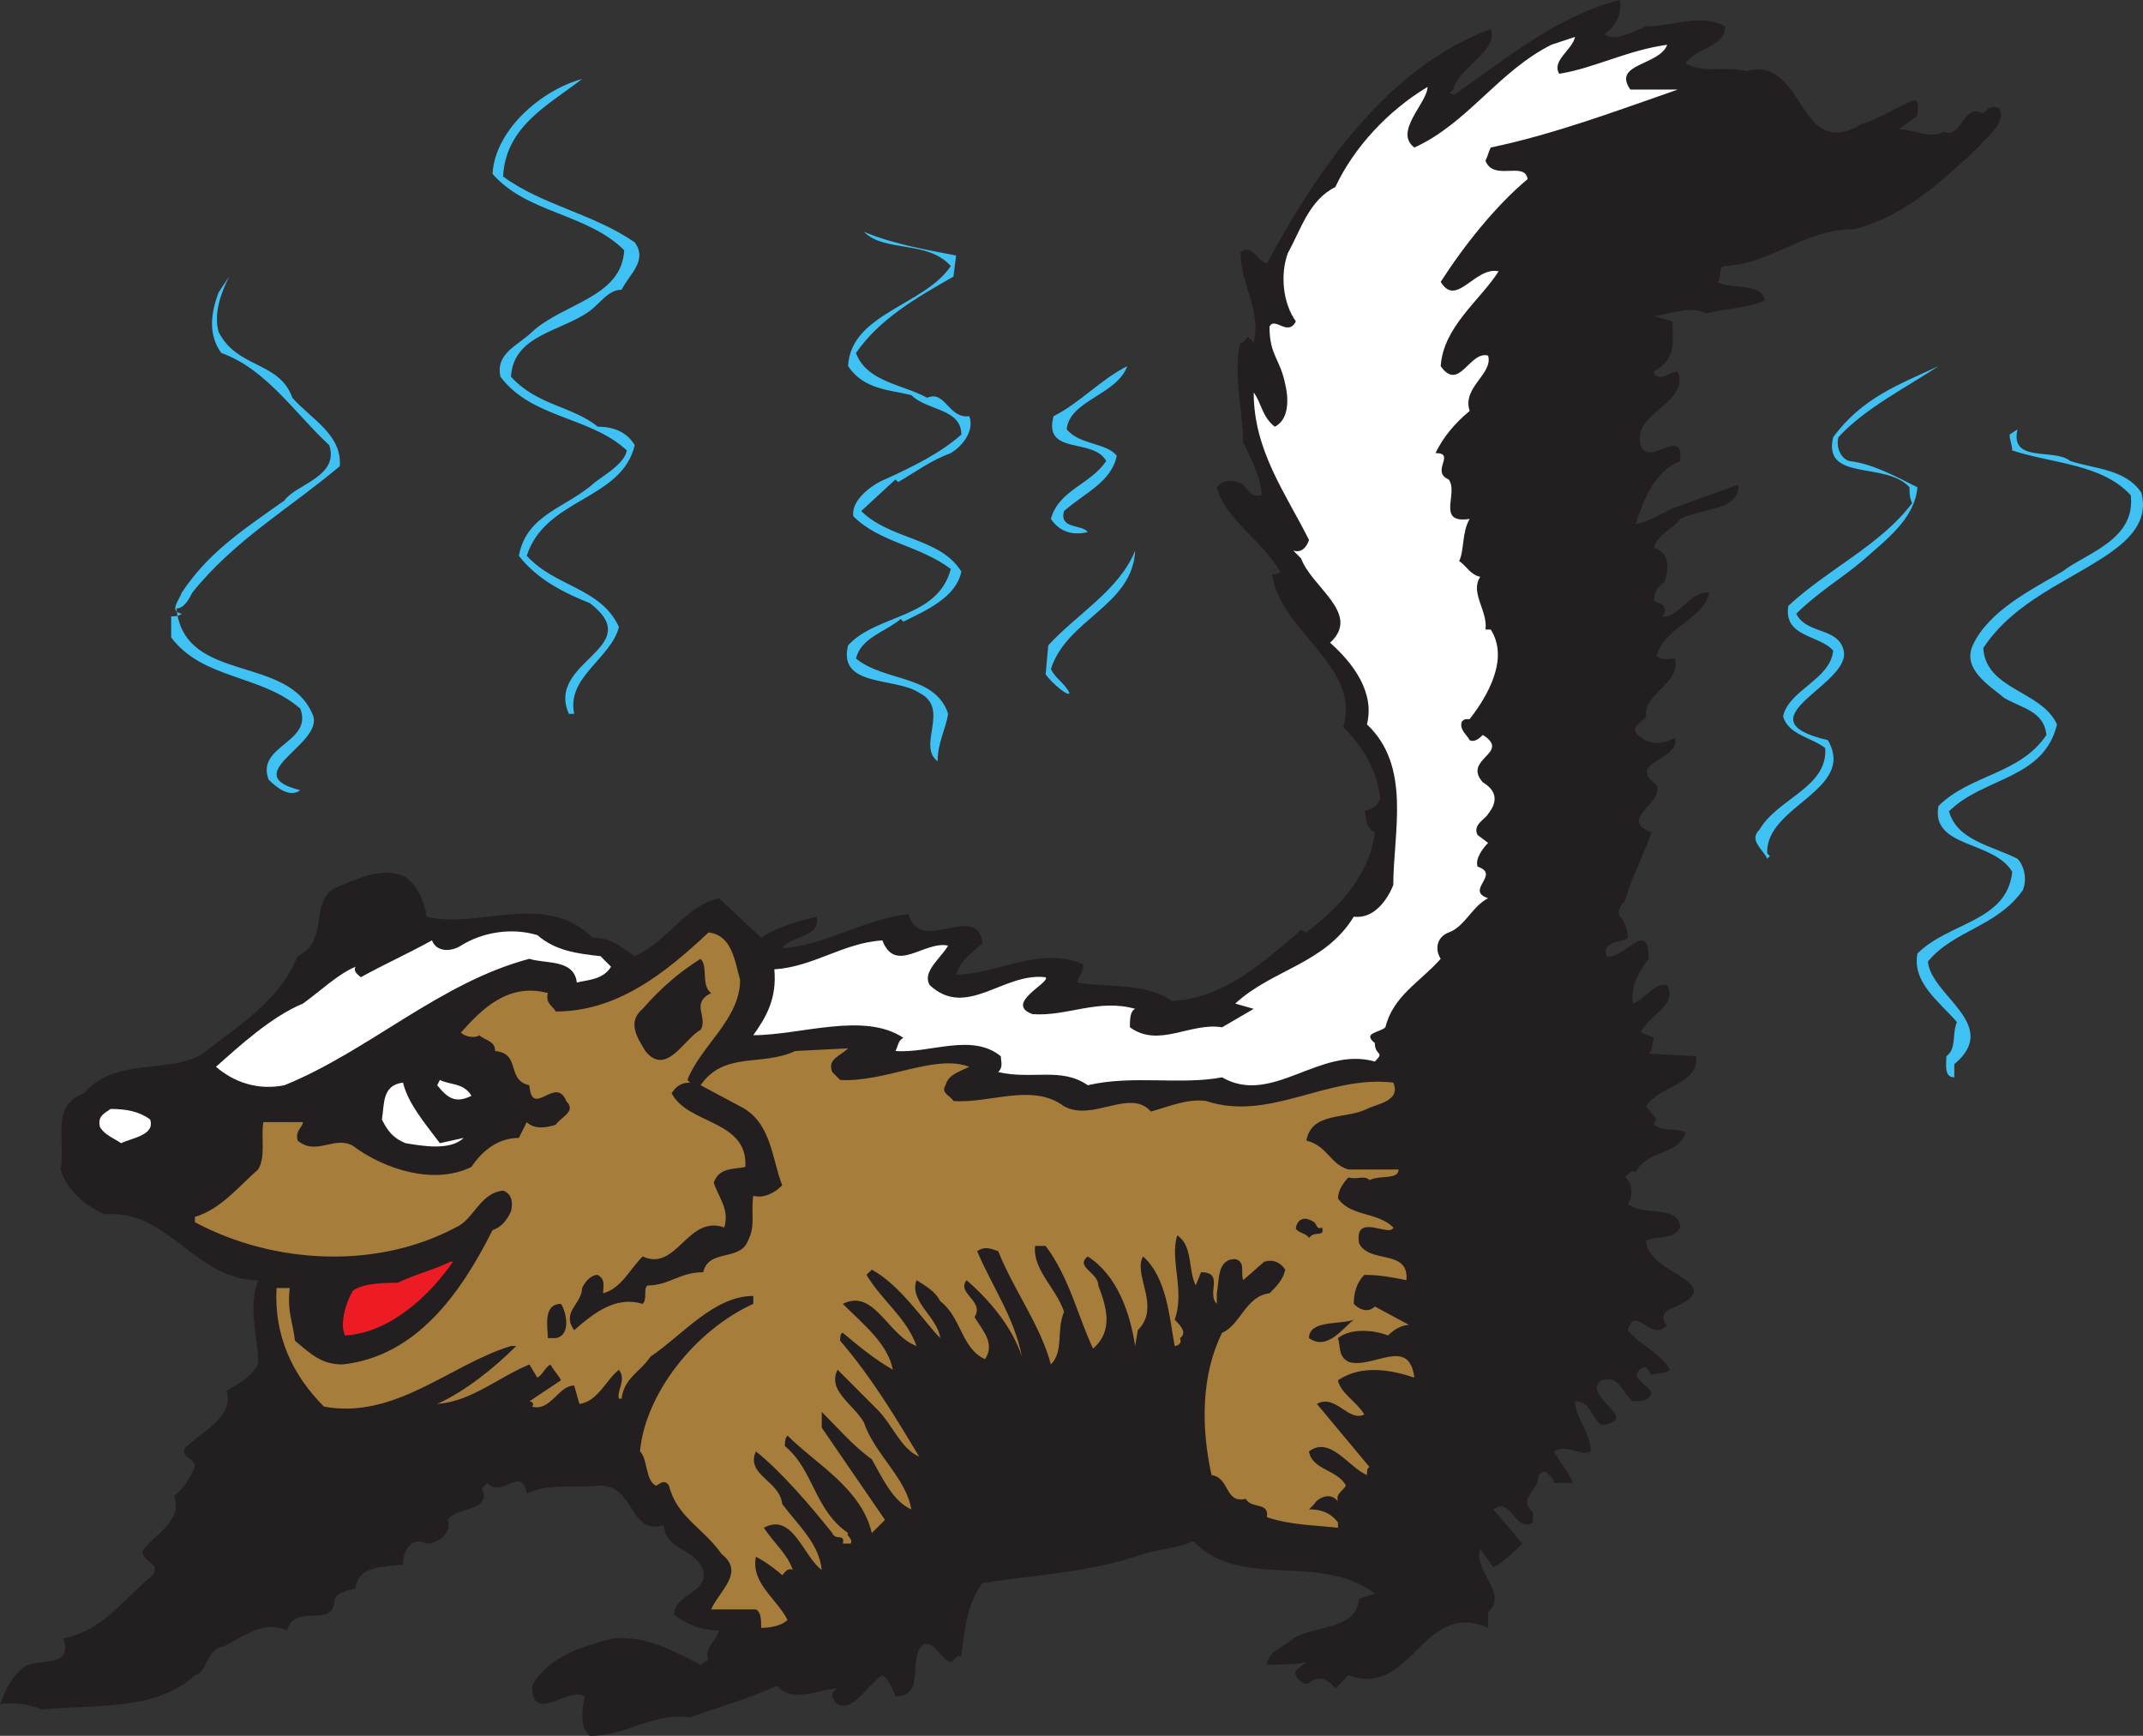
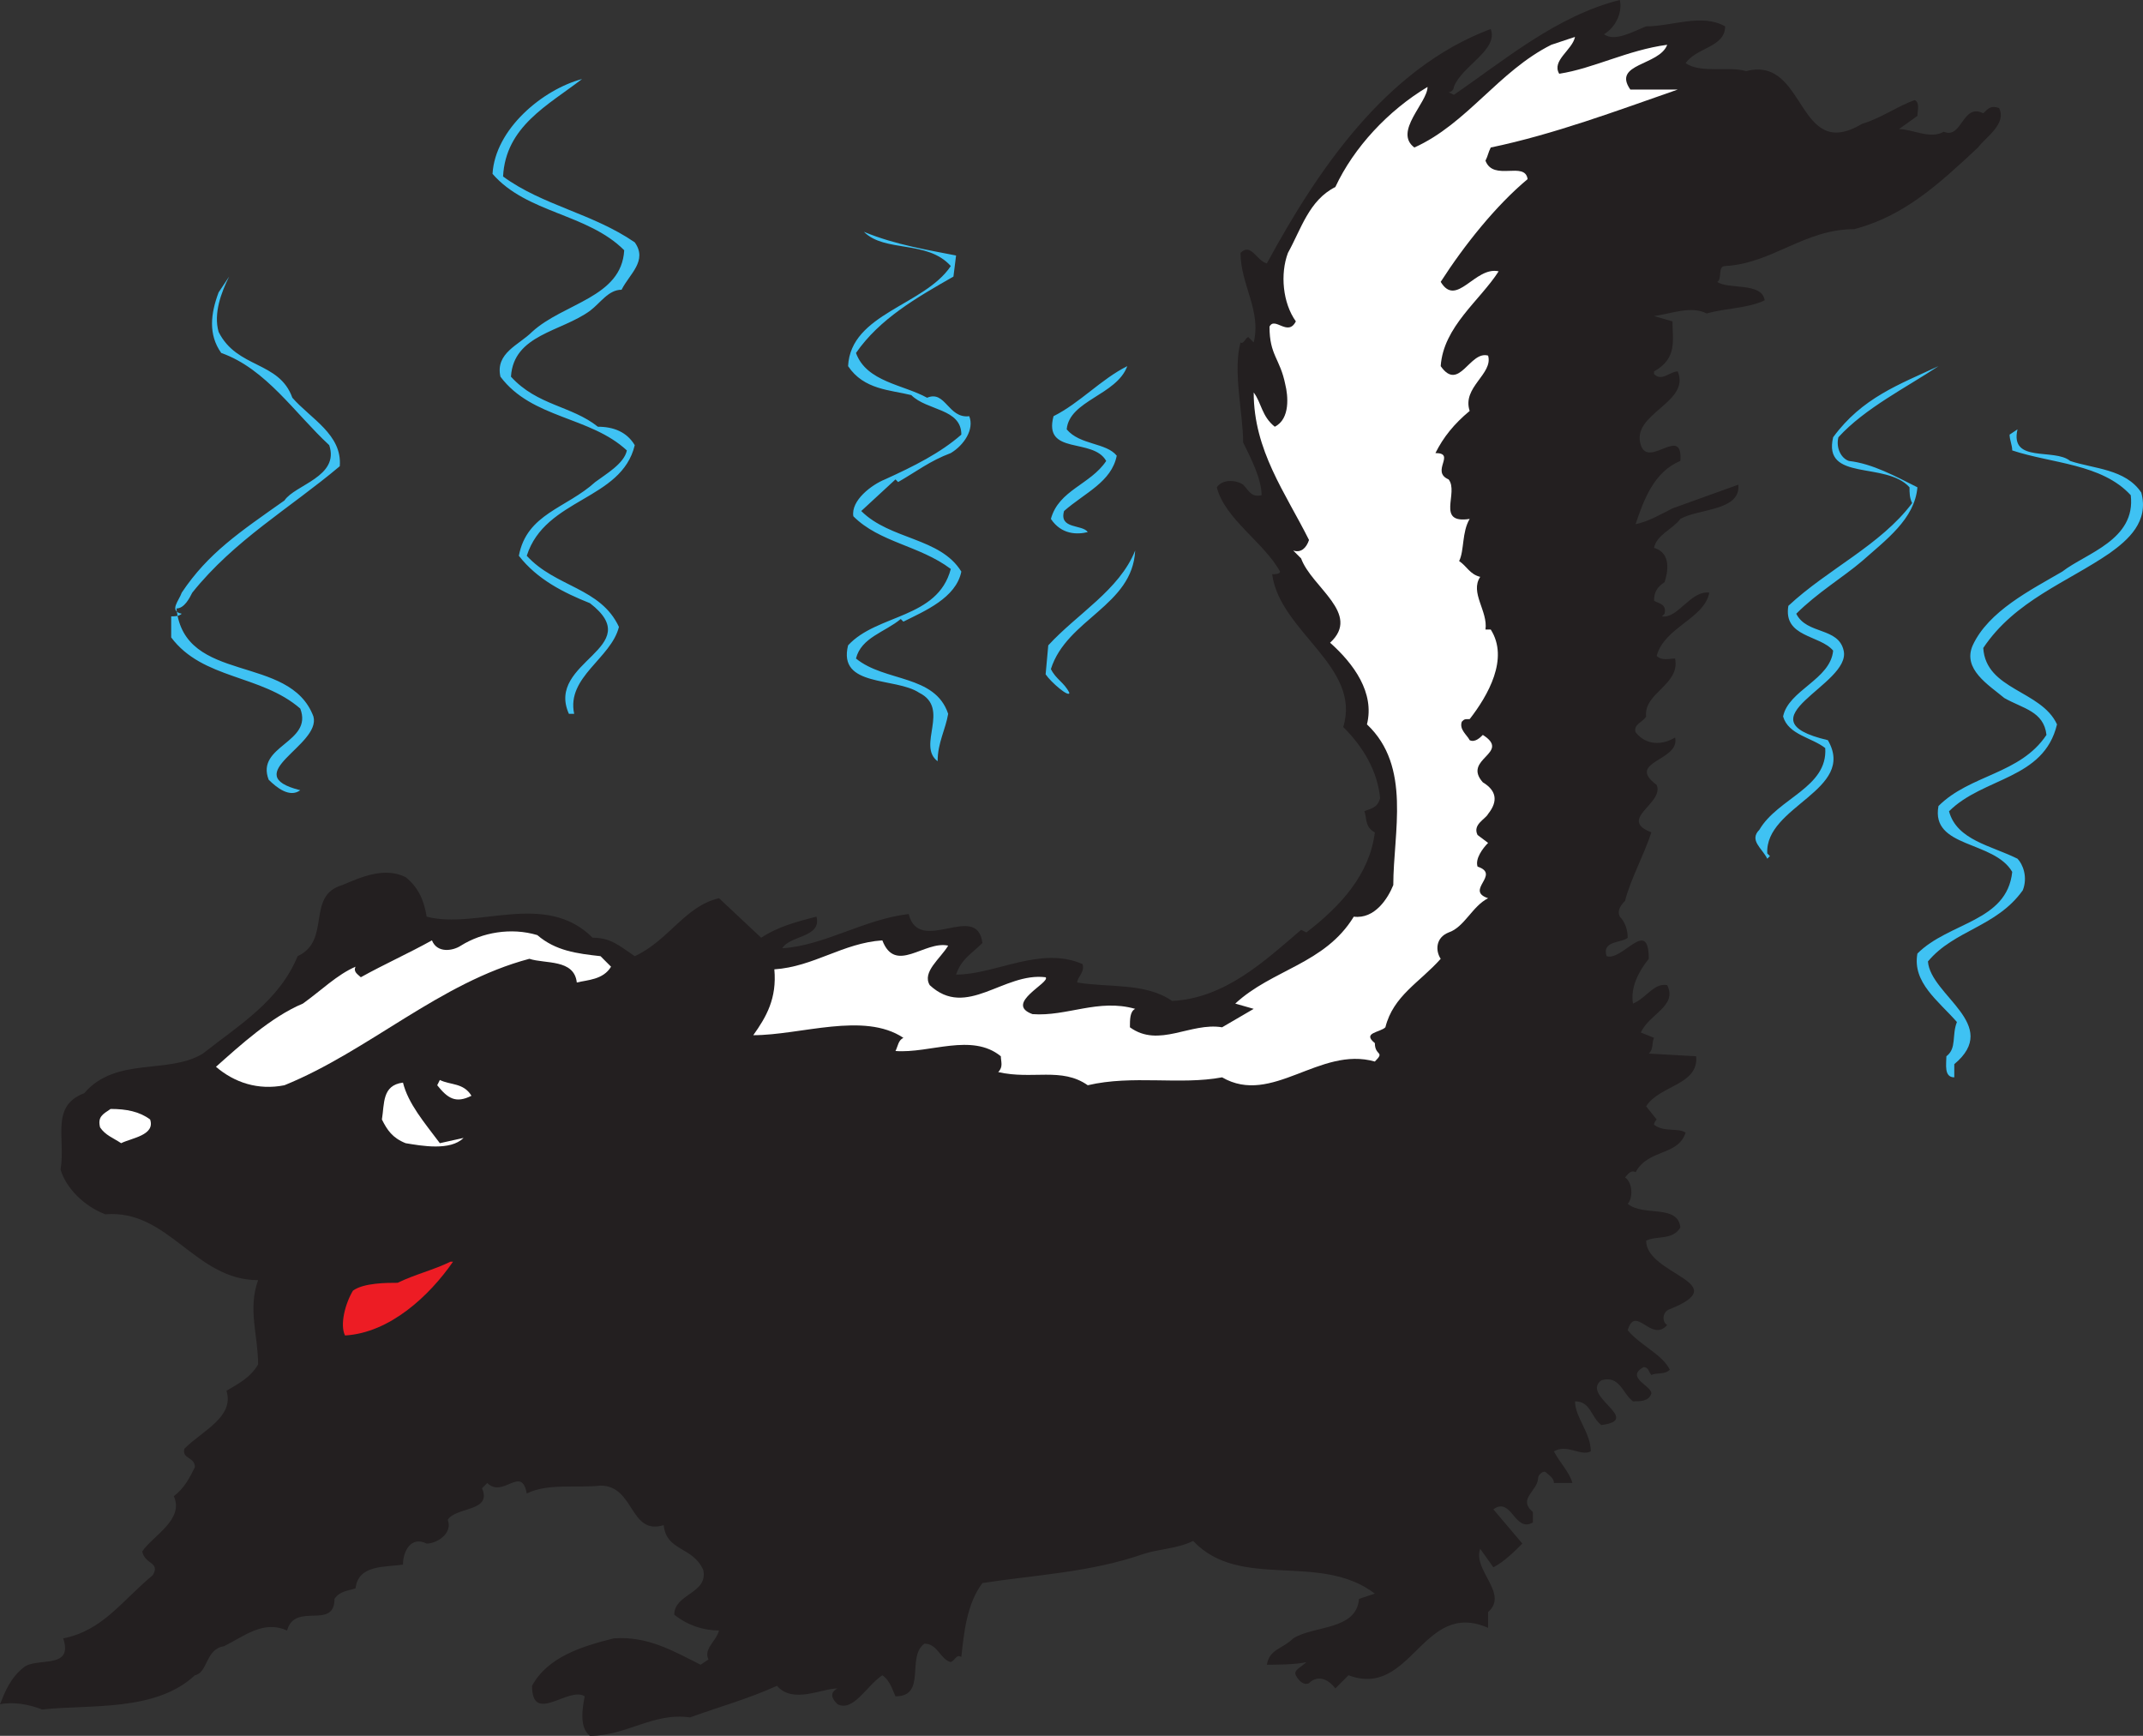
<svg xmlns="http://www.w3.org/2000/svg" width="610.236" height="494.25">
  <rect width="100%" height="100%" fill="#333333" stroke="none" />
  <path fill="#231f20" fill-rule="evenodd" d="M461.25 0c.75 3-.75 7.5-4.5 9.75 3 2.25 8.25-.75 12-2.25 7.5 0 15.75-3.75 22.5 0 0 6-8.25 6-11.25 10.5 4.5 3 12 .75 17.25 2.25 17.25-4.5 14.25 26.25 33 15 5.25-1.5 10.5-5.25 15-6.75 1.5.75.75 3 .75 4.5l-5.25 3.75c3.75 0 9 3 12.75.75 5.25 2.25 5.25-8.25 11.25-5.25 1.5-1.5 2.25-2.25 4.5-1.5 2.25 4.5-3.75 8.25-6 11.25-11.25 10.5-21 19.5-35.25 23.25-14.25 0-23.25 9.75-36.75 10.5-2.25 0-.75 3.75-2.25 4.5 3 2.25 12.75 0 13.5 5.25-4.5 2.25-11.25 2.25-16.5 3.75-4.5-2.25-9.75 0-15 .75l5.25 1.5c0 5.25 1.5 10.5-5.25 14.25v.75c2.25 2.25 4.5-.75 6.75-.75 3.75 9-13.5 12-10.5 21 2.25 6.75 12-6 11.25 4.5-7.5 3-10.5 11.25-12.75 18 3.75-.75 7.5-3 10.5-4.5L495 138c.75 7.5-11.25 6.75-16.5 9.75-2.25 3-6.75 4.5-7.5 8.25 5.25 1.5 3.75 7.5 3 9.75-2.25 1.5-3 3-3 5.25.75.75 3.75.75 3 3.75l-.75.75c4.5.75 8.25-7.5 13.5-6.75-1.5 7.5-12.75 9.75-15 18 1.5 1.5 3.75.75 5.25.75 1.5 7.5-9 9.75-8.25 16.5-.75 1.5-3.75 2.25-3 4.5 3 3.75 7.5 3.75 11.25 1.5 1.5 6.75-14.25 6.75-5.25 13.5 2.25 5.25-11.25 9.75-1.5 13.5-2.25 6.75-6 13.5-7.5 19.5-1.5 1.5-2.25 3-1.5 4.5 1.5 1.5 2.25 3.75 2.25 6-1.5 1.5-7.5.75-6 5.25 4.5 1.5 12-11.25 12 .75-3 3.75-5.25 8.25-4.5 12.75 3.75-1.5 6-6 9.75-5.25 3 6-5.25 8.25-7.5 13.5l3.75 1.5c-.75 1.5 0 3-1.5 4.5l13.5.75c.75 8.25-10.5 8.25-14.25 14.25l3 3.75s-.75.75-.75 1.5c3 2.25 6.75.75 9 2.25-2.25 6.75-10.5 4.5-14.25 11.25-1.5-.75-2.25.75-3 1.5 2.25 1.5 2.25 6 .75 7.5 4.5 3.75 14.25 0 15 6.75-2.25 3.75-6.75 2.25-9.75 3.75 0 9.75 25.5 12 6.75 19.5-2.25.75-2.25 3.75-.75 4.5-4.5 5.25-9-6-11.25 1.5 3.75 4.5 9.75 6.75 12 11.25-1.5 1.5-3.75.75-5.25 1.5-.75-.75-.75-2.25-2.25-2.25-5.25 3 2.25 5.25 2.25 7.5-.75 2.25-3 2.25-5.25 2.25-3-2.25-3.75-7.5-9-6-6 4.5 12 11.25 0 12.75-3-2.25-3-6.75-7.5-6.75 0 4.5 4.5 9 4.5 14.25-3 1.5-6.75-2.25-10.5 0 1.5 3 4.5 6 5.25 9h-5.25c0-1.5-1.5-2.25-2.25-3s-2.25.75-2.25 1.5c0 3.75-6 6-1.5 9.75v3c-5.25 3-6-7.5-11.25-3.75l8.25 9.75c-2.25 2.25-5.25 5.25-8.25 6.75L421.5 441c-2.25 6 8.25 12.75 2.25 18v4.5C405 455.25 402 483.75 384 477l-3.75 3.75c-2.25-3-5.25-3.75-7.5-1.5-1.5.75-3-.75-3.75-2.25s1.5-2.25 3-3.75c-3 .75-9 .75-11.25.75.75-4.5 4.5-4.5 7.5-7.5 6-3.75 18-2.25 18.75-11.25l4.5-1.5c-15.75-12-38.25-.75-51.75-15-4.5 2.25-9.75 2.25-14.25 3.75-15 5.25-31.5 6-45.75 8.25-4.5 6-5.25 14.25-6 21-1.5-.75-1.5.75-3 1.5-3-.75-3.75-5.25-7.5-5.25-5.25 3.75.75 15-8.25 15-.75-1.5-1.5-4.5-3.75-6-4.5 3-8.25 10.5-12.75 8.25-.75-.75-3-3 0-4.5-4.5 0-12.75 4.5-17.25-.75-8.25 3.75-16.5 6-24.75 9-10.5-1.5-18 5.25-28.5 5.25-3-2.25-2.25-7.5-1.5-11.25-4.5-3-15 8.25-15-3 4.5-8.25 14.25-11.25 23.25-13.5 9.75-.75 17.25 3.75 24.75 7.5l2.25-1.5c-1.5-3 2.25-5.25 3-8.25-4.5 0-9-1.5-12.75-4.5 0-6 9.75-6 8.25-12.75-3-6.75-10.5-5.25-11.25-12.75-9.75 3-8.25-11.25-18-11.25-6.75.75-15-.75-21 2.25-1.5-8.25-6.75 1.5-11.25-3l-1.5 1.5c3 6.75-7.5 5.25-9.75 9 1.5 3.75-3 6.75-6 6.75-4.5-2.25-6.75 2.25-6.75 6-5.25.75-12.75 0-13.5 6.75-2.25.75-4.5.75-6 3 0 9-11.25.75-13.5 9-6.75-3-12 1.5-18 4.5-5.25.75-4.5 7.5-8.25 8.25-11.25 10.5-30 8.25-43.5 9.75-3.75-1.5-8.25-2.25-12-1.5 1.5-3.75 3-7.5 6.75-10.5S21 475.5 18 466.5c11.25-2.25 16.5-10.5 25.5-18 2.25-3.75-2.25-3-3-6.75 3-4.5 12-9 9-15.75 3-2.25 4.5-5.25 6-8.25 0-3-3.75-2.25-3-5.25 5.25-5.25 14.25-9 12-16.5 3.75-2.25 6.75-3.75 9-7.5 0-8.25-3-15.75 0-24-18 0-25.5-20.25-43.5-18.75-6-2.25-11.25-7.5-12.75-12.75 1.5-9-3-18 6.75-21.75 9-10.5 24-5.25 33.75-11.25 10.5-8.25 21.75-15 27-27.75C94.5 267.75 87 255 97.5 252c5.25-2.25 12-5.25 18-2.25 3.75 3 5.25 6.75 6 11.25 14.25 3.75 33.75-7.5 47.25 6 5.25 0 7.5 2.25 12 5.25 9.75-4.5 14.25-14.25 24-16.5l12 11.25c4.5-3 9.75-4.5 15.75-6 1.5 6-7.5 5.25-9.75 9 12-.75 23.25-8.25 36-9.75 3 12 19.5-3.75 21 8.25-3 3-6 4.5-7.5 9 11.25 0 24-8.25 36-3 .75 2.25-1.5 3.75-1.5 5.25 9 1.5 19.5 0 27 5.25 15-.75 26.25-11.25 36.75-20.25l1.5.75c9.75-7.5 18-16.5 19.5-28.5-3-1.5-2.25-4.5-3-6 1.5-.75 3.75-.75 4.5-3.75-.75-7.5-4.5-14.25-10.5-20.25 5.25-17.25-18-27-20.25-43.5.75 0 2.25 0 2.25-.75-4.5-8.25-15.75-15-18-24 1.5-2.25 5.25-2.25 7.5-.75 1.5 1.5 2.25 3.75 5.25 3 0-4.5-3-10.5-5.25-15 0-8.25-3-20.25-.75-28.5.75.75 1.5-1.5 2.25-1.5l1.5 1.5c2.25-9-3.75-16.5-3.75-25.5 3-3 4.5 2.25 7.5 3C375 48.75 394.5 19.5 424.5 8.25c2.25 6-8.25 10.5-10.5 16.5 0 .75-.75 1.5-1.5 1.5l1.5.75c14.25-9.75 29.25-22.5 47.25-27" />
  <path fill="#fff" fill-rule="evenodd" d="M448.5 10.5c-.75 3.75-6.75 6.75-4.5 10.5 9.75-1.5 19.5-6.75 30.75-8.25-2.25 6-15.75 5.25-10.5 12.75h13.5c-17.25 6-35.25 12.75-53.25 16.5-.75 1.5-.75 2.25-1.5 3.75 2.25 6 11.25 0 12 5.25-9 7.5-18 18.75-24.75 29.25 4.5 7.5 9.75-4.5 16.5-3-5.25 8.25-15.75 15.75-16.5 27 5.25 7.5 8.25-4.5 13.5-3 1.5 5.25-7.5 9-5.25 15.75-4.5 3.75-7.5 7.5-9.75 12 6 0-1.5 5.25 3.75 7.5 3 3.75-3.75 12.75 6 11.25-2.25 3.75-1.5 9-3 12 2.25 1.5 3 3.75 6 4.5-3 4.5 2.25 9.75 1.5 15h1.5c5.25 8.25-.75 18.75-6 25.5-1.5 0-1.5 0-2.25.75-.75 2.25 1.5 3.75 2.25 5.25 1.5.75 3-.75 3.75-1.5 8.25 5.25-6 6.75 0 13.5 3.75 2.25 4.5 5.25 1.5 9-.75 1.5-4.5 3-3 6l3 2.25c-1.5 1.5-3.75 4.5-3 6.75 6.75 2.25-3.75 6.75 3 9-4.5 2.25-6.75 8.25-11.25 9.75-3.75 1.5-3.75 5.25-2.25 7.5-6 6.75-13.5 10.5-15.75 19.5-1.5 1.5-6.75 1.5-3 4.5 0 3.75 3 2.25 0 5.25-15.75-4.5-29.25 12.75-43.5 4.5-12 2.25-25.5-.75-38.25 2.25-7.5-5.25-15.75-1.5-25.5-3.75 1.5-1.5.75-3 .75-4.5-8.25-6.75-20.25-.75-30-1.5.75-1.5.75-3 2.25-3.75-11.25-7.5-29.25-.75-42.75-.75 3.75-5.25 6.75-10.5 6-18.75 11.25-.75 19.5-7.5 30.75-8.25 3.75 9.75 12 0 18.75 1.5-2.25 3.75-7.5 7.5-5.25 11.25 10.5 9.75 21-3.75 33-2.25 1.5 1.5-12 7.5-3.75 10.5 9.75.75 18.75-4.5 29.25-1.5-1.5.75-1.5 3-1.5 5.25 8.25 6 17.25-1.5 26.25 0l9-5.25-5.25-1.5c10.5-9.75 25.5-11.25 33.75-24.75 6 .75 9.75-5.25 11.25-9 0-15 5.25-33.75-7.5-45.75 2.25-9-3.75-17.25-10.5-23.25 9-8.25-5.25-15.75-8.25-24l-2.25-2.25c2.25.75 3.75-.75 4.5-3-6.75-13.5-15.75-25.5-15.75-42 2.25 3 2.25 6.75 6 9.75 4.5-2.25 3.75-9 3-12-1.5-7.5-4.5-8.25-4.5-16.5 1.5-3 5.25 3 7.5-1.5-3.75-5.25-4.5-13.5-2.25-19.5 3.75-6.75 6-15 13.5-18.75 5.25-11.25 15-21.75 26.25-28.5 0 4.5-9.75 12.75-3.75 17.25 15-6.75 24-21.75 39-29.25l6.75-2.25" />
  <path fill="#3fc2f3" fill-rule="evenodd" d="M165.75 22.5C156 30 144 36 143.25 50.25c11.25 8.25 25.5 10.5 37.5 18.75 3.75 5.25-1.5 9-3.75 13.5-3.75 0-6 3.75-9 6-8.25 6-21.75 6.75-22.5 18.75 7.5 8.25 17.25 8.25 24.75 14.25 4.5 0 8.25 1.5 10.5 5.25-3.75 15.75-25.5 15-30.75 31.5 8.25 9 21 9 26.25 20.25-2.25 9-15 14.25-12.75 24.75H162c-6.75-15 22.5-18.75 6-31.5-7.5-3-15-6.75-20.25-13.5 2.25-12 13.5-13.5 21.75-21 3-2.25 8.25-5.25 9-9-10.5-9.75-27-9-36-21-1.5-6.75 5.25-9 9-12.75 9-8.25 25.5-9.75 26.25-23.25-10.5-10.5-27.75-10.5-37.5-21.75.75-12.75 14.25-24 25.5-27m106.5 50.25-.75 6c-10.5 6-21 12-27.75 21.75 3 8.25 13.5 9 20.25 12.75 5.25-2.25 6 6 12 5.25 1.5 3.75-1.5 8.25-5.25 10.5-6 2.25-9.75 5.25-15 8.25l-.75-.75-9.75 9c8.25 8.25 22.5 7.5 28.5 17.25-1.5 7.5-10.5 11.25-16.5 14.25l-.75-.75c-4.5 3.75-11.25 5.25-12.75 11.25 8.25 6.75 22.5 4.5 26.25 15.75-.75 4.5-3 8.25-3 13.5-6-4.5 3.75-15-5.25-19.5-6.75-4.5-23.25-1.5-20.25-13.5 8.25-9 25.5-7.5 29.25-21.75-9-6.75-20.25-7.5-27.75-15-.75-4.5 5.25-9 9-10.5 8.25-3.75 15.75-7.5 21.75-12.75 0-7.5-9.75-6.75-14.25-11.25-6-1.5-13.5-1.5-18-8.25.75-15 21.75-17.25 29.25-28.5C264 68.25 252 72 246 66c9 3.75 18.75 5.25 26.25 6.75m-210 21.75c5.25 10.5 17.25 8.25 21 18.75 5.25 6 14.25 10.5 13.5 19.5-14.25 12-30 21-42 36-.75 1.5-2.25 4.5-4.5 4.5C52.5 195 82.5 186 89.25 204c2.25 8.25-21.75 16.5-3.75 21-3 2.25-6.75-.75-9-3-3.75-9.75 12.75-10.5 9-20.25-11.25-9.75-27.75-8.25-36.75-20.25v-6c.75 0 2.25 0 3-.75-3.75-.75-.75-3.75 0-6 7.5-11.25 16.5-17.25 29.25-26.25 3-4.5 15.75-6.75 12.75-15.75-9.75-9-18-21.75-30.75-26.25-3.75-5.25-3-11.25-.75-17.25l3-4.5c-2.25 4.5-4.5 10.5-3 15.75M321 104.25c-3 8.25-16.5 9.75-17.25 18 3.75 4.5 11.25 3.75 14.25 7.5-1.5 7.5-9 10.5-15 15.75-1.5 5.25 5.25 3.75 6.75 6-3 .75-7.5.75-10.5-3.75 2.25-8.25 11.25-9.75 15.75-16.5-3.75-6.75-18-1.5-15-12.75 7.5-3.75 13.5-10.5 21-14.25m202.5 20.25c-.75 3 .75 6 3 6.75 6.75.75 13.5 4.5 19.5 7.5-.75 9-9 15-15.75 21-5.25 4.5-12.75 9-18.75 15 3 6 12 3.75 13.5 10.5 2.25 9.75-30 19.5-4.5 25.5 8.25 14.25-18 18.75-17.25 32.25l.75.75-.75.75c-1.5-3-5.25-5.25-2.25-8.25 5.25-9 19.5-12 18.75-23.25-3.75-3-10.5-3.75-12-9 1.5-7.5 13.5-10.5 14.25-18.75-3.75-4.5-14.25-3.75-12.75-12.75 11.25-10.5 26.25-17.25 35.25-29.25-.75-1.5-.75-3-.75-4.5-6.75-7.5-24.75-1.5-21.75-14.25 8.25-11.25 18.75-15 30-20.25-9 6-21 12-28.5 20.25m66 6.75c6.75 2.25 15.75 2.25 20.25 9 2.25 8.25-3.75 13.5-9 17.25-12 8.25-27 13.5-36 27 .75 12 16.5 12 21 21.75-3.75 15.75-21 15-30.75 24.75 2.25 8.25 12 9.75 19.5 13.5 1.5 1.5 3 5.25 1.5 9-7.5 10.5-19.5 11.25-27 20.25.75 9.75 21 18 7.5 29.25v3.75c-3 0-2.25-3.75-2.25-6 3-2.25 1.5-6 3-9.75-5.25-6-12.75-11.25-11.25-19.5 9-9 25.5-9 27-23.25-5.25-9-23.25-6.75-21-18.75 9-9 23.25-9 30.75-20.25-.75-6.75-6.75-7.5-12-10.5-4.5-3.75-12-8.25-9-15 4.5-9.75 16.5-15.75 25.5-21 6.75-5.25 21-9 19.5-21.75-8.25-9-22.5-9-33.75-12.75 0-1.5-.75-3-.75-4.5l2.25-1.5c-2.25 9.75 10.5 5.25 15 9M299.25 190.5c1.5 3 3.75 3.75 5.25 6.75 0 1.5-5.25-3-6.75-5.25l.75-8.25c8.25-9 20.25-15.75 24.75-27-.75 15.75-19.5 19.5-24 33.75" />
  <path fill="#fff" fill-rule="evenodd" d="m171 272.25 3 3c-2.25 3.75-6.75 3.75-9.75 4.5-.75-6.75-9-5.25-13.5-6.75-25.5 6.75-45.75 26.25-69.75 36-7.5 1.5-14.25-.75-19.5-5.25 6.75-6 15.75-14.25 24.75-18 5.25-3.75 9.75-8.25 15-10.5-.75 1.5.75 2.25 1.5 3 6.75-3.75 13.5-6.75 20.25-10.5 1.5 3.75 6 3 8.25 1.5 6-3.75 14.25-5.25 21.75-3 5.25 4.5 11.25 5.25 18 6" />
-   <path fill="#a77d3c" fill-rule="evenodd" d="M210.75 279c0 11.25-11.25 18.75-15 28.5l.75.75c-2.25 0-3.75.75-5.25 3 4.5 9 21.75 7.5 21 21-3 .75-7.5 0-9 4.5 1.5 4.5 4.5 7.5 3 12.75-10.5-3.75-13.5 12.75-23.25 8.25-3.75 3.75-6 9-11.25 10.5 0-2.25.75-3.75-1.5-5.25-2.25 0-3.75 2.25-4.5 3.75 0 4.5-6 6.75-2.25 12 6-5.25 12-9.75 19.5-7.5 1.5-1.5 0-4.5 1.5-5.25 6 0 9-3.75 15.75-3.75 1.5-6.75 10.5-3 12.75-9 2.25-4.5.75-7.5 1.5-12.75 3 .75 6-.75 8.25-3-3-7.5-3-18-12-22.5l-11.25-6c6.75-9.75 17.25-5.25 27-9.75l15-.75c-2.25 2.25-6 3-4.5 6.75l2.25 2.25c12.75.75 27-7.5 36.75-3.75-3 1.5-6 2.25-6.75 5.25-1.5 2.25 1.5 3 2.25 4.5 10.5.75 22.5-5.25 31.5 1.5 8.25 4.5 18.75-5.25 24.75 1.5 5.25-1.5 10.5-3.75 15.75-3 18 6 34.5-7.5 53.25-5.25 2.25 5.25-4.5 6-7.5 7.5-6 3-15.75.75-17.25 9 6 1.5 6.75 6.75 12 8.25h14.25c0 3-5.25 1.5-8.25 3-1.5-1.5-3.75 0-6-.75-1.5 1.5-3 3.75-3 6 3.75 5.25 11.25 3.75 15.75 8.25-.75 3-11.25-4.5-9.75 4.5 3 6 14.25 1.5 13.5 10.5-3.75-.75-7.5-1.5-12-1.5-2.25 2.25-3 5.25-3 8.25 2.25 2.25 4.5 2.25 6 .75l9.75 5.25c-2.25 0-4.5 1.5-6 3-3.75-1.5-10.5-2.25-14.25.75.75 2.25 0 5.25 3 6.75 6.75 2.25 17.25-7.5 18.75 4.5-6.75-2.25-15-3.75-21.75.75.75 3.75 5.25 6 7.5 9.75-4.5 2.25-8.25-6-13.5-3l15 18c-.75 0-.75 1.5-.75 2.25-5.25-2.25-10.5-11.25-16.5-6.75.75 5.25 8.25 5.25 10.5 9.75-.75 1.5-3 2.25-2.25 4.5-2.25-3-6-.75-6.75.75l-1.5 1.5c3 0 6 .75 8.25 3.75v1.5c-6.75-.75-13.5-.75-20.25-3 .75-4.5-4.5-2.25-6-5.25-6 1.5-4.5-6-9.75-6.75-3-13.5-3-28.5 3-40.5 5.25-2.25 6.75-10.5 13.5-11.25 2.25-2.25 3.75-3.75 4.5-6.75-1.5-2.25-3.75-3-6-2.25l-6 5.25c-.75-2.25.75-5.25-2.25-6-5.25 0-4.5 6-5.25 9.75v3c-3-3 2.25-9-4.5-9l-1.5 3.75c-2.25-4.5-.75-11.25-5.25-14.25-2.25 6.75 2.25 15.75-.75 24 1.5 1.5 3.75 3.75 1.5 5.25.75 1.5-.75 2.25-1.5 2.25-1.5-8.25-2.25-19.5-9-25.5-3 5.25 5.25 14.25-1.5 21l-.75 4.5c-1.5-9.75-5.25-20.25-13.5-25.5-3.75 3 3 4.5 3 8.25 2.25 6 4.5 12.75-1.5 18-4.5-9.75-6.75-20.25-13.5-29.25h-3c-.75 6.75 6 12 8.25 18.75-2.25 5.25 0 11.25-3.75 15-3-11.25-10.5-21-15-32.25-2.25-.75-3.75-1.5-6 0 4.5 10.5 10.5 18.75 12.75 30-3-9-9.75-16.5-15.75-21.75-3 3.75 5.25 6 2.25 10.5 2.25 3.75 6 7.5 3 12-6.75-3-6.75-12-12.75-16.5-1.5-3-4.5-4.5-6.75-6-2.25 6 6 10.5 6.75 16.5-4.5-4.5-11.25-15-19.5-19.5l-1.5 1.5c4.5 7.5 11.25 12 14.25 20.25-8.25-3-12-16.5-21-12 6 6 12.75 11.25 14.25 18.75-5.25-3-9.75-6.75-14.25-10.5-.75 0-.75 1.5-.75 2.25 9 10.5 15.75 21.75 22.5 33-5.25-2.25-7.5-9-12-13.5L238.5 390c-3 6 4.5 9.75 7.5 15 3 9 12 15.75 13.5 24.75-5.25-2.25-8.25-9-11.25-14.25-5.25-3.75-9.75-9-14.25-13.5v4.5l18 26.25-3.75 3.75c-3-12.75-15.75-19.5-24-27.75-.75.75-.75 2.25-.75 3 8.25 6.75 8.25 18 18 24.75-.75.75 1.5 1.5.75 3H240c.75-3-2.25-.75-3-3-6-7.5-14.25-17.25-21.75-23.25-3 6.75 6.75 8.25 7.5 15 4.5 6 10.5 11.25 11.25 18.75-5.25-3.75-8.25-16.5-16.5-12 3 4.5 6.75 7.5 8.25 12-1.5-.75-2.25.75-3 1.5-.75-.75-4.5-3.75-7.5-5.25-1.5 7.5 6 12 9 18-1.5 1.5-4.5 2.25-7.5 2.25 0-2.25 0-4.5-1.5-5.25H202.5c2.25-5.25 9.75-10.5 3-15.75-5.25-7.5-12.75-10.5-15-19.5-1.5-2.25-3 0-3.75 0-3-1.5-2.25-7.5-4.5-9.75 1.5-16.5 15.75-34.5 32.25-42V369c-11.25 0-20.25 11.25-29.25 17.25-3 4.5-7.5 6-8.25 12h-.75c-.75-2.25 2.25-5.25 0-8.25-3.75 3-6 9-11.25 9.75l-1.5-5.25c-4.5 0-6.75 7.5-12 6 .75-.75 0-1.5-.75-1.5l9-6c-.75-1.5-2.25-3-3-4.5-1.5.75-2.25 3-3.75 3.75l-2.25-3.75c-9 3.75-16.5 10.5-26.25 11.25 8.25-3.75 16.5-10.5 22.5-16.5h-1.5c-17.25 5.25-33 21-53.25 17.25-9-9-14.25-20.25-13.5-33.75h3.75c-.75 6.75.75 9 1.5 15 4.5 3.75 7.5 6.75 13.5 6.75 21-2.25 33.75-20.25 42.75-38.25 2.25-.75 3.75-2.25 5.25-5.25.75-3 0-5.25-2.25-6-6.75.75-8.25 8.25-13.5 10.5-22.5 12-51.75 10.5-74.25-1.5v-1.5c7.5-2.25 12.75-9 18-13.5 2.25-3.75.75-9 1.5-13.5h11.25c0 1.5-2.25 2.25-1.5 5.25 5.25 4.5 10.5-1.5 15.75 1.5 9 6.75 23.25 11.25 33.75 6 3-4.5 7.5-8.25 13.5-8.25l2.25-4.5c2.25 2.25 6 1.5 8.25.75 1.5-2.25 6-3.75 3-6.75-3-7.5-9.75 5.25-10.5-4.5-6.75-1.5-2.25-9-9.75-9.75 0-3-3-3-4.5-4.5-.75.75-3.75.75-5.25-.75 6-6.75 13.5-14.25 24.75-11.25-.75 3 1.5 3.75 2.25 5.25 17.25 0 30.75-10.5 43.5-22.5 6.75.75 7.5 8.25 9 13.5" />
  <path fill="#231f20" fill-rule="evenodd" d="M202.5 282.75c-6 3-.75 6.75-3 10.5-4.5 2.25-9.75 13.5-15.75 6-2.25-3.75-5.25-8.25-.75-12 5.25-6 10.5-10.5 16.5-14.25 2.25 2.25 0 7.5 3 9.75" />
  <path fill="#fff" fill-rule="evenodd" d="M134.25 312c-4.5 2.25-6.75.75-9.75-3l.75-1.5c3 1.5 6.75.75 9 4.5m-9 13.5L132 324c-3.75 3.75-12 2.25-16.5 1.5-3.75-1.5-5.25-3.75-6.75-6.75.75-4.5 0-9.75 6-10.5 1.5 6 6 11.25 10.5 17.25m-82.5-6.75c1.5 4.5-5.25 5.25-8.25 6.75-2.25-1.5-4.5-2.25-6-4.5-.75-3 .75-3.75 3-5.25 4.5 0 8.25.75 11.25 3" />
  <path fill="#231f20" fill-rule="evenodd" d="M376.5 349.5c.75 3-2.25.75-3.75 3-.75-1.5-3.75-1.5-3.75-3 .75-3 3-3 5.25-1.5.75.75.75 2.25 2.25 1.5" />
  <path fill="#ed1c24" fill-rule="evenodd" d="M129 359.25c-6.75 9.75-18 20.25-30.75 21-1.5-3 0-9 2.25-12.75 3-2.25 9.75-2.25 12.75-2.25 4.5-2.25 10.5-3.75 15-6h.75" />
-   <path fill="#231f20" fill-rule="evenodd" d="M159.75 371.25c1.5 2.25 3 9-1.5 9.75H156c0-3-1.5-9.75 3.75-9.75m225.75 4.5c-3 2.25-7.5 9-12.75 5.25 0-5.25 9-3.75 12.75-5.25" />
</svg>